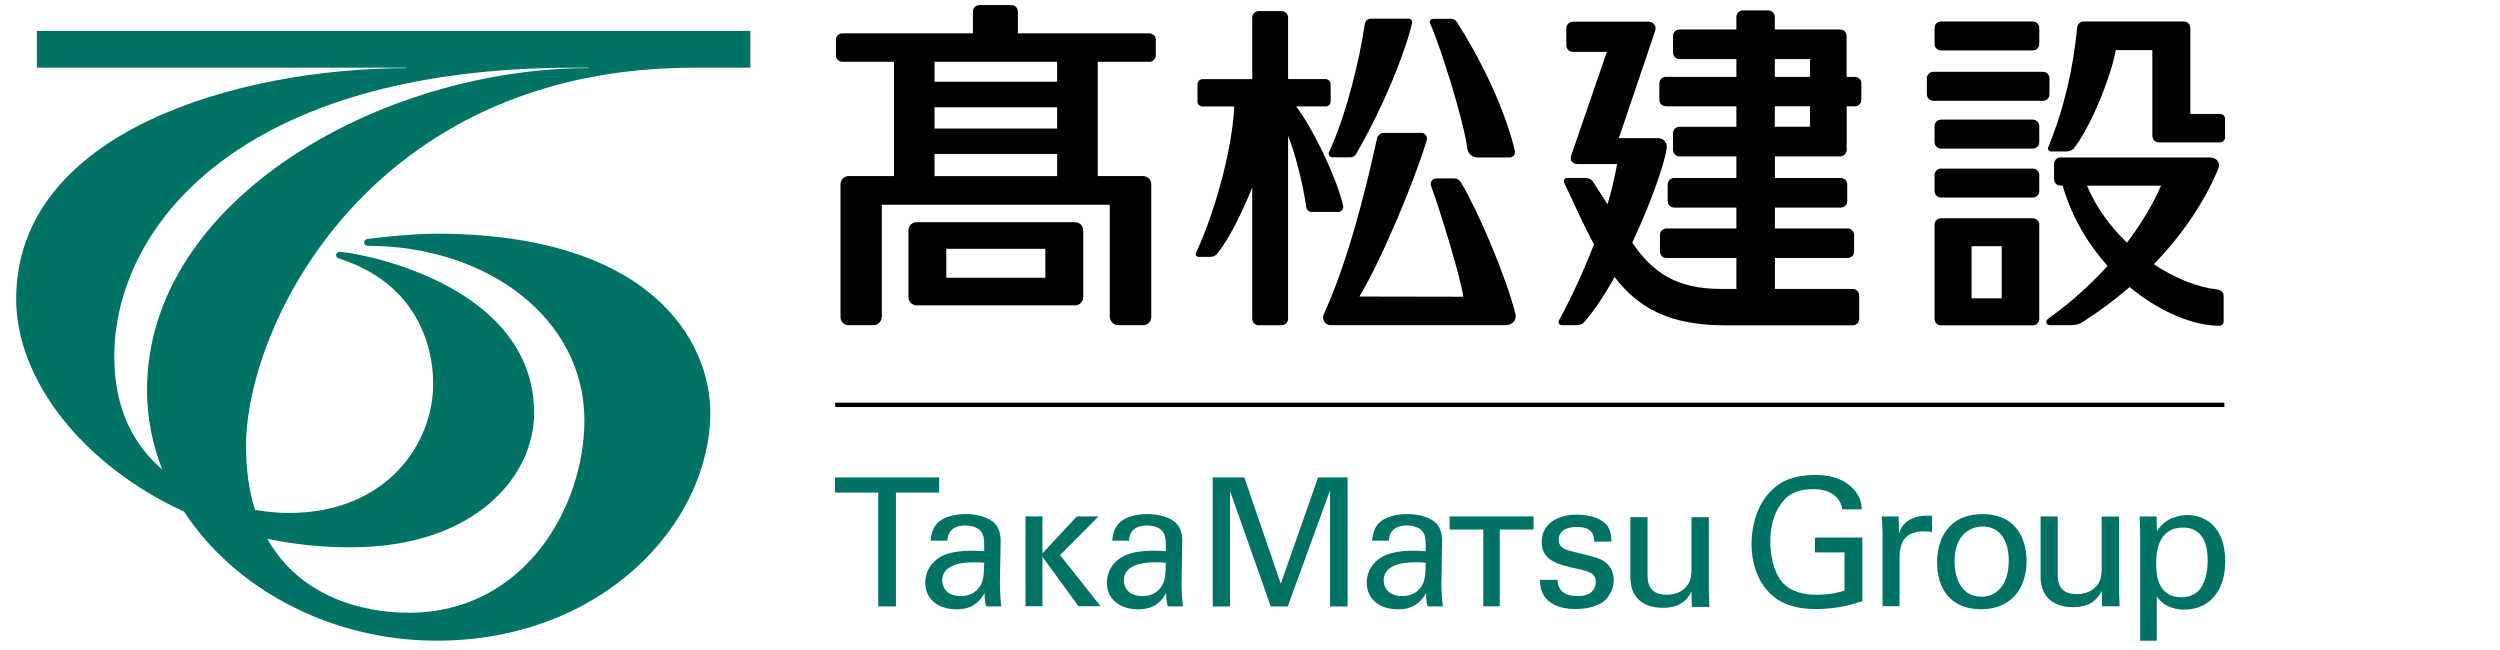
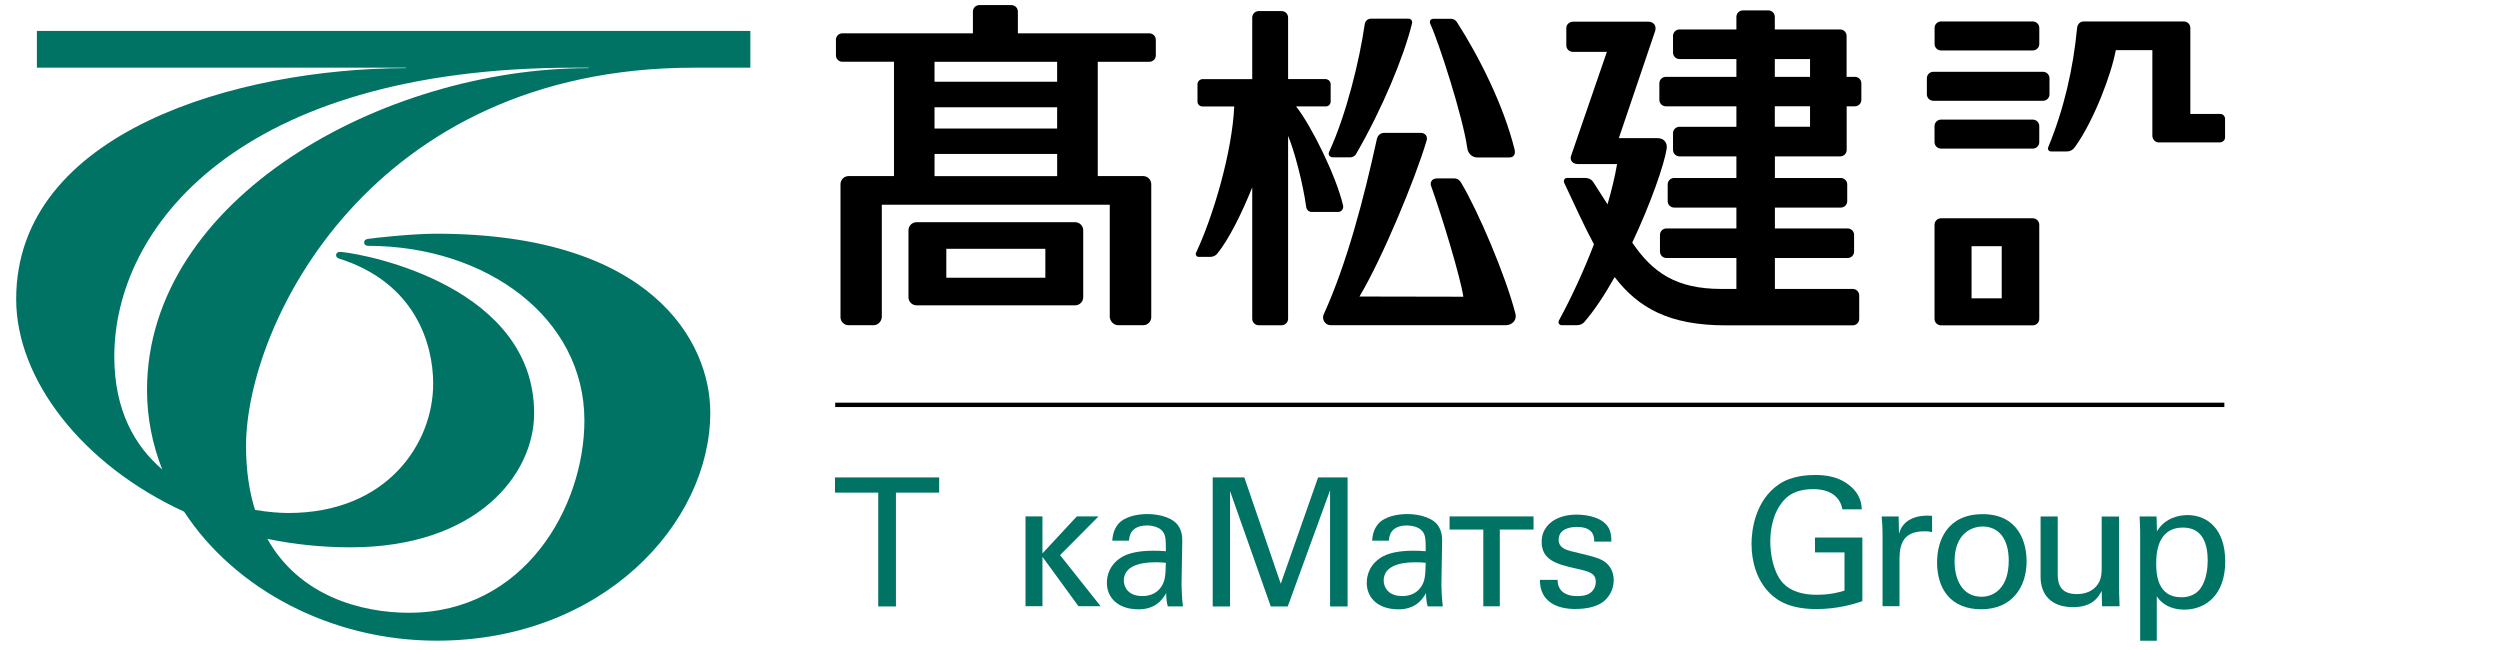
<svg xmlns="http://www.w3.org/2000/svg" width="177" height="46" viewBox="0 0 177 46" fill="none">
  <g clip-path="url(#clip0_7050_146926)">
    <path d="M131.321 5.442H130.739V2.543C130.739 2.29 130.535 2.086 130.282 2.086H125.657V1.193C125.657 0.94 125.452 0.736 125.201 0.736H123.394C123.143 0.736 122.937 0.94 122.937 1.193V2.086H118.907C118.654 2.086 118.45 2.29 118.45 2.543V3.724C118.45 3.977 118.654 4.18 118.907 4.18H122.937V5.442H117.94C117.687 5.442 117.483 5.645 117.483 5.898V7.069C117.483 7.322 117.687 7.526 117.94 7.526H122.937V8.976H118.907C118.654 8.976 118.45 9.18 118.45 9.433V10.614C118.45 10.867 118.654 11.071 118.907 11.071H122.937V12.601H118.528C118.275 12.601 118.072 12.805 118.072 13.058V14.239C118.072 14.492 118.277 14.696 118.528 14.696H122.937V16.173H117.983C117.73 16.173 117.526 16.379 117.526 16.63V17.811C117.526 18.064 117.73 18.268 117.983 18.268H122.937V20.457H121.874C118.656 20.457 116.996 19.282 115.564 17.177C116.862 14.422 117.829 11.659 118.002 10.517C118.057 10.145 117.843 9.781 117.347 9.781H114.613L117.183 2.199C117.298 1.843 117.09 1.535 116.703 1.535H111.397C111.099 1.535 110.895 1.74 110.895 1.991V3.213C110.895 3.467 111.099 3.67 111.352 3.67H113.767L111.249 10.986C111.095 11.353 111.354 11.616 111.716 11.616H114.49C114.329 12.538 114.097 13.496 113.813 14.466C113.047 13.276 112.827 12.929 112.827 12.929C112.704 12.709 112.477 12.599 112.235 12.599H110.949C110.759 12.599 110.673 12.789 110.753 12.96C111.513 14.577 112.171 16.029 112.852 17.297C112.111 19.23 111.235 21.099 110.379 22.679C110.288 22.845 110.379 23.024 110.581 23.024H111.657C111.846 23.024 112.047 22.934 112.144 22.827C112.879 21.989 113.619 20.86 114.317 19.617C116.002 21.813 118.195 23.035 122.182 23.035H131.175C131.428 23.035 131.632 22.831 131.632 22.578V20.913C131.632 20.66 131.428 20.457 131.175 20.457H125.663V18.268H130.813C131.066 18.268 131.27 18.064 131.27 17.811V16.63C131.27 16.377 131.064 16.173 130.813 16.173H125.663V14.696H130.328C130.581 14.696 130.784 14.492 130.784 14.239V13.058C130.784 12.805 130.581 12.601 130.328 12.601H125.663V11.071H130.289C130.542 11.071 130.745 10.867 130.745 10.614V7.526H131.328C131.579 7.526 131.784 7.322 131.784 7.069V5.898C131.784 5.645 131.581 5.442 131.328 5.442H131.321ZM125.657 4.18H128.151V5.442H125.657V4.18ZM128.151 8.974H125.657V7.524H128.151V8.974Z" fill="black" />
    <path d="M136.879 5.084H144.647C144.901 5.084 145.104 5.288 145.104 5.541V6.678C145.104 6.932 144.901 7.135 144.647 7.135H136.879C136.626 7.135 136.422 6.929 136.422 6.678V5.541C136.422 5.288 136.626 5.084 136.879 5.084Z" fill="black" />
    <path d="M137.423 1.52H143.925C144.176 1.52 144.382 1.723 144.382 1.976V3.114C144.382 3.367 144.176 3.571 143.925 3.571H137.425C137.172 3.571 136.969 3.367 136.969 3.114V1.976C136.969 1.723 137.172 1.52 137.425 1.52H137.423Z" fill="black" />
    <path d="M137.424 8.469H143.923C144.176 8.469 144.38 8.672 144.38 8.925V10.063C144.38 10.316 144.176 10.52 143.923 10.52H137.422C137.171 10.52 136.965 10.316 136.965 10.063V8.925C136.965 8.672 137.171 8.469 137.422 8.469H137.424Z" fill="black" />
-     <path d="M137.424 11.935H143.923C144.176 11.935 144.38 12.139 144.38 12.392V13.53C144.38 13.783 144.176 13.987 143.923 13.987H137.422C137.171 13.987 136.965 13.783 136.965 13.53V12.392C136.965 12.139 137.171 11.935 137.422 11.935H137.424Z" fill="black" />
-     <path d="M156.968 20.493C155.545 20.329 153.965 19.691 152.491 18.707C154.557 16.574 156.098 14.251 157.053 11.951C157.232 11.521 156.956 11.15 156.423 11.15H145.885C145.632 11.15 145.428 11.354 145.428 11.607V12.687C145.428 12.94 145.632 13.144 145.885 13.144H146.033C146.694 15.399 147.846 17.304 149.216 18.827C147.965 20.203 146.539 21.473 145.027 22.553C144.924 22.625 144.877 22.697 144.879 22.804C144.883 22.981 145.06 23.024 145.157 23.024H146.615C146.906 23.024 147.183 22.974 147.471 22.789C148.665 22.024 149.767 21.197 150.778 20.324C152.934 22.112 155.331 23.065 157.131 23.065C157.298 23.065 157.433 22.939 157.433 22.773V20.944C157.433 20.691 157.217 20.52 156.966 20.491L156.968 20.493ZM147.761 13.144H153.002C152.409 14.512 151.582 15.876 150.588 17.179C149.401 16.039 148.395 14.665 147.759 13.144H147.761Z" fill="black" />
    <path d="M157.191 8.068H155.076V1.976C155.076 1.723 154.872 1.52 154.619 1.52H147.515C147.262 1.52 147.081 1.729 147.058 1.98C146.788 4.83 146.14 7.7 145.005 10.445C144.955 10.564 145.058 10.722 145.206 10.722H146.326C146.649 10.722 146.811 10.546 146.941 10.362C148.26 8.504 149.49 5.243 149.798 3.55H152.387V9.605C152.387 9.858 152.582 10.082 152.833 10.082H157.164C157.353 10.082 157.534 9.928 157.534 9.739V8.41C157.534 8.221 157.382 8.066 157.191 8.066V8.068Z" fill="black" />
    <path d="M143.923 15.455H137.422C137.169 15.455 136.965 15.659 136.965 15.912V22.578C136.965 22.831 137.169 23.035 137.422 23.035H143.923C144.176 23.035 144.38 22.831 144.38 22.578V15.912C144.38 15.659 144.176 15.455 143.923 15.455ZM141.722 21.121H139.586V17.43H141.722V21.121Z" fill="black" />
    <path d="M81.371 2.361H72.065V0.818C72.065 0.565 71.861 0.361 71.608 0.361H69.339C69.086 0.361 68.882 0.565 68.882 0.818V2.359H59.64C59.387 2.359 59.184 2.563 59.184 2.816V3.917C59.184 4.17 59.387 4.373 59.64 4.373H63.294V12.467H60.079C59.764 12.467 59.507 12.722 59.507 13.039V22.454C59.507 22.769 59.762 23.026 60.079 23.026H61.838C62.153 23.026 62.408 22.771 62.432 22.454V14.494H78.571V22.454C78.606 22.769 78.863 23.026 79.178 23.026H80.937C81.251 23.026 81.509 22.771 81.509 22.454V13.039C81.509 12.724 81.254 12.467 80.937 12.467H77.721V4.375H81.375C81.628 4.375 81.832 4.172 81.832 3.919V2.818C81.832 2.565 81.628 2.361 81.375 2.361H81.371ZM74.845 9.101H66.164V7.595H74.845V9.101ZM66.166 12.469V10.897H74.847V12.469H66.166ZM74.845 5.789H66.164V4.375H74.845V5.789Z" fill="black" />
    <path d="M76.12 15.732H64.892C64.578 15.732 64.32 15.988 64.32 16.304V21.045C64.32 21.36 64.575 21.617 64.892 21.617H76.12C76.434 21.617 76.692 21.361 76.692 21.045V16.304C76.692 15.99 76.436 15.732 76.12 15.732ZM74.011 19.662H66.999V17.615H74.011V19.662Z" fill="black" />
    <path d="M95.087 14.537C94.61 12.488 92.865 8.931 91.763 7.534H93.867C94.057 7.534 94.211 7.381 94.211 7.19V5.962C94.211 5.772 94.057 5.618 93.867 5.6H91.197V1.242C91.197 0.989 90.993 0.785 90.74 0.785H89.115C88.862 0.785 88.658 0.989 88.658 1.242V5.602H85.123C84.934 5.622 84.782 5.774 84.782 5.964V7.192C84.782 7.381 84.936 7.536 85.123 7.536H87.384C87.238 10.755 85.903 15.306 84.671 17.913C84.619 18.022 84.712 18.185 84.852 18.185H85.708C85.893 18.185 86.086 18.09 86.189 17.948C87.008 16.942 87.921 15.095 88.658 13.27V22.571C88.658 22.824 88.862 23.028 89.115 23.028H90.74C90.993 23.028 91.197 22.824 91.197 22.571V9.62C91.629 10.624 92.256 12.994 92.479 14.66C92.501 14.825 92.614 14.963 92.804 15.004H94.789C95.024 14.965 95.137 14.743 95.089 14.539L95.087 14.537Z" fill="black" />
    <path d="M103.887 10.51C103.934 10.846 104.208 11.15 104.603 11.15H106.85C107.173 11.15 107.312 10.916 107.236 10.601C106.467 7.465 104.7 3.972 103.148 1.565C103.062 1.431 102.908 1.33 102.737 1.33H101.5C101.216 1.34 101.2 1.554 101.268 1.7C101.829 2.888 103.574 8.245 103.887 10.512V10.51Z" fill="black" />
    <path d="M94.362 11.14H95.599C95.772 11.14 95.93 11.044 96.01 10.906C97.882 7.667 99.393 4.011 99.969 1.668C100.022 1.448 99.886 1.32 99.693 1.32H97.086C96.811 1.32 96.654 1.501 96.621 1.728C96.257 4.244 95.327 8.104 94.095 10.766C94.016 10.937 94.132 11.132 94.362 11.14Z" fill="black" />
    <path d="M107.294 22.216C106.588 19.469 104.636 14.916 103.441 12.924C103.336 12.75 103.188 12.63 102.943 12.63H101.756C101.324 12.63 101.247 12.966 101.315 13.149C102.081 15.274 103.41 19.656 103.605 21.008L96.25 20.994C97.849 18.319 100.2 12.684 101.011 9.929C101.079 9.7 100.949 9.406 100.573 9.406H98.015C97.653 9.406 97.509 9.676 97.472 9.892C96.573 14.005 95.361 18.659 93.715 22.267C93.571 22.582 93.799 23.024 94.209 23.024H106.607C107.062 23.024 107.409 22.656 107.294 22.214V22.216Z" fill="black" />
    <path d="M49.138 4.792H53.125V2.191H2.611V4.792H28.739L28.743 4.821C16.837 4.85 1.145 9.308 1.145 21.177C1.145 26.85 5.807 32.909 13.034 36.225C16.596 41.684 23.396 45.36 30.92 45.36C42.637 45.36 50.288 37.073 50.288 29.201C50.288 24.192 46.122 16.546 30.866 16.546C29.173 16.546 26.29 16.863 26.015 16.921C25.867 16.951 25.782 17.023 25.782 17.165C25.782 17.336 25.936 17.404 26.029 17.404C34.467 17.404 41.375 22.517 41.375 29.765C41.375 35.886 37.137 43.383 28.947 43.383C25.548 43.383 21.19 42.188 18.929 38.151C20.801 38.538 22.772 38.75 24.819 38.75C33.691 38.75 37.816 33.664 37.816 29.257C37.816 20.389 26.22 18.036 24.155 17.836C23.949 17.816 23.84 17.879 23.801 18.013C23.77 18.13 23.838 18.256 23.994 18.303C29.399 20.007 30.669 24.348 30.669 27.164C30.669 31.403 27.401 36.32 20.414 36.32C19.867 36.32 19.036 36.267 18.055 36.102C17.649 34.812 17.419 33.312 17.419 31.571C17.419 23.06 26.167 4.792 49.14 4.792H49.138ZM8.092 25.245C8.092 16.11 16.876 4.792 40.684 4.792H41.67V4.823C27.124 4.823 10.409 14.044 10.409 27.617C10.409 29.584 10.792 31.475 11.487 33.24C9.549 31.58 8.092 29.059 8.092 25.243V25.245Z" fill="#007365" />
    <path d="M59.133 28.664H157.484" stroke="black" stroke-width="0.309" stroke-miterlimit="10" />
    <path d="M130.439 36.061C130.299 35.213 129.616 34.631 128.376 34.631C127.516 34.631 126.794 34.859 126.312 35.402C125.514 36.289 125.337 37.478 125.337 38.338C125.337 39.11 125.502 40.414 126.172 41.211C126.767 41.894 127.691 42.11 128.602 42.11C129.639 42.11 130.297 41.908 130.59 41.818V39.11H128.501V38.059H131.855V42.564C131.324 42.741 130.16 43.122 128.602 43.122C126.919 43.122 125.932 42.64 125.285 41.982C124.386 41.071 124.008 39.793 124.008 38.501C124.008 37.589 124.236 35.439 125.969 34.275C126.868 33.668 128.057 33.629 128.512 33.629C129.234 33.629 130.334 33.717 131.207 34.604C131.75 35.174 131.789 35.705 131.814 36.059H130.435L130.439 36.061Z" fill="#007365" />
    <path d="M133.286 37.857C133.286 37.427 133.262 36.985 133.223 36.567H134.424L134.449 37.795C134.677 36.908 135.436 36.618 135.967 36.542C136.321 36.491 136.587 36.505 136.79 36.518V37.682C136.726 37.657 136.65 37.645 136.562 37.631C136.473 37.618 136.36 37.618 136.22 37.618C134.815 37.618 134.486 38.454 134.486 39.542V42.92H133.284V37.859L133.286 37.857Z" fill="#007365" />
    <path d="M140.371 36.402C142.914 36.402 143.483 38.402 143.483 39.731C143.483 41.591 142.434 43.136 140.27 43.136C138.105 43.136 137.145 41.682 137.145 39.82C137.145 38.25 137.879 36.402 140.371 36.402ZM140.294 42.249C141.194 42.249 142.218 41.603 142.218 39.694C142.218 38.112 141.484 37.277 140.371 37.277C139.611 37.277 138.383 37.758 138.383 39.744C138.383 41.046 138.941 42.249 140.294 42.249Z" fill="#007365" />
    <path d="M145.687 36.568V40.657C145.687 41.276 145.826 42.062 147.04 42.062C147.635 42.062 148.192 41.86 148.534 41.354C148.799 40.973 148.799 40.482 148.799 40.165V36.57H150.028V41.733C150.028 41.86 150.052 42.568 150.065 42.922H148.824L148.799 41.833C148.571 42.276 148.141 42.986 146.775 42.986C145.205 42.986 144.473 42.086 144.473 40.833V36.568H145.687Z" fill="#007365" />
    <path d="M151.521 37.605C151.521 37.327 151.509 37.175 151.484 36.568H152.686L152.711 37.619C153.305 36.619 154.357 36.467 154.875 36.467C156.241 36.467 157.546 37.403 157.546 39.757C157.546 42.11 156.167 43.162 154.649 43.162C153.725 43.162 153.042 42.769 152.7 42.213V45.365H151.523V37.609L151.521 37.605ZM154.445 42.287C154.75 42.287 155.381 42.224 155.786 41.668C156.241 41.049 156.305 40.137 156.305 39.681C156.305 38.541 155.963 37.352 154.558 37.352C152.659 37.352 152.659 39.364 152.659 39.934C152.659 40.705 152.772 42.287 154.443 42.287H154.445Z" fill="#007365" />
    <path d="M62.179 42.936V34.877H59.117V33.801H66.493V34.877H63.432V42.936H62.179Z" fill="#007365" />
-     <path d="M69.82 42.935C69.732 42.618 69.707 42.316 69.707 41.987C69.137 43.036 68.277 43.139 67.746 43.139C66.292 43.139 65.508 42.316 65.508 41.267C65.508 40.76 65.685 39.95 66.621 39.407C67.304 39.028 68.316 38.989 68.822 38.989C69.127 38.989 69.316 39.001 69.682 39.026C69.682 38.242 69.682 37.901 69.454 37.621C69.213 37.304 68.695 37.203 68.353 37.203C67.152 37.203 67.088 38.026 67.076 38.279H65.886C65.923 37.95 65.963 37.508 66.329 37.078C66.81 36.547 67.707 36.395 68.378 36.395C69.302 36.395 70.289 36.685 70.631 37.331C70.832 37.709 70.845 38.014 70.845 38.304L70.793 41.341C70.793 41.441 70.806 42.289 70.894 42.935H69.818H69.82ZM68.997 39.81C68.516 39.81 66.707 39.81 66.707 41.1C66.707 41.505 66.96 42.201 68.024 42.201C68.631 42.201 69.088 41.96 69.378 41.517C69.643 41.087 69.656 40.734 69.682 39.847C69.468 39.822 69.289 39.81 68.999 39.81H68.997Z" fill="#007365" />
    <path d="M82.68 42.935C82.591 42.618 82.566 42.316 82.566 41.987C81.996 43.036 81.136 43.139 80.606 43.139C79.151 43.139 78.367 42.316 78.367 41.267C78.367 40.76 78.544 39.95 79.48 39.407C80.163 39.028 81.176 38.989 81.682 38.989C81.986 38.989 82.175 39.001 82.542 39.026C82.542 38.242 82.542 37.901 82.313 37.621C82.073 37.304 81.554 37.203 81.213 37.203C80.011 37.203 79.947 38.026 79.935 38.279H78.746C78.783 37.95 78.822 37.508 79.188 37.078C79.669 36.547 80.567 36.395 81.237 36.395C82.161 36.395 83.149 36.685 83.49 37.331C83.692 37.709 83.704 38.014 83.704 38.304L83.653 41.341C83.653 41.441 83.665 42.289 83.754 42.935H82.677H82.68ZM81.857 39.81C81.375 39.81 79.567 39.81 79.567 41.1C79.567 41.505 79.82 42.201 80.883 42.201C81.49 42.201 81.947 41.96 82.237 41.517C82.503 41.087 82.515 40.734 82.542 39.847C82.328 39.822 82.149 39.81 81.859 39.81H81.857Z" fill="#007365" />
    <path d="M85.859 33.801H88.098L90.678 41.329L93.322 33.801H95.41V42.936H94.169V34.712L91.172 42.936H89.97L87.086 34.764V42.936H85.859V33.801Z" fill="#007365" />
    <path d="M101.078 42.935C100.99 42.618 100.965 42.316 100.965 41.987C100.395 43.036 99.535 43.139 99.004 43.139C97.549 43.139 96.766 42.316 96.766 41.267C96.766 40.76 96.943 39.95 97.879 39.407C98.562 39.028 99.574 38.989 100.08 38.989C100.385 38.989 100.574 39.001 100.94 39.026C100.94 38.242 100.94 37.901 100.712 37.621C100.471 37.304 99.953 37.203 99.611 37.203C98.409 37.203 98.346 38.026 98.333 38.279H97.144C97.181 37.95 97.22 37.508 97.587 37.078C98.068 36.547 98.965 36.395 99.636 36.395C100.56 36.395 101.547 36.685 101.889 37.331C102.09 37.709 102.103 38.014 102.103 38.304L102.051 41.341C102.051 41.441 102.063 42.289 102.152 42.935H101.076H101.078ZM100.255 39.81C99.774 39.81 97.965 39.81 97.965 41.1C97.965 41.505 98.218 42.201 99.282 42.201C99.889 42.201 100.346 41.96 100.636 41.517C100.901 41.087 100.913 40.734 100.94 39.847C100.726 39.822 100.547 39.81 100.257 39.81H100.255Z" fill="#007365" />
    <path d="M110.276 41.05C110.264 41.532 110.517 42.203 111.667 42.203C112.161 42.203 112.527 42.114 112.78 41.797C112.908 41.633 112.982 41.419 112.982 41.203C112.982 40.583 112.539 40.468 111.591 40.254C110.262 39.95 109.149 39.684 109.149 38.357C109.149 37.193 110.161 36.434 111.628 36.434C112.424 36.434 113.539 36.662 113.918 37.421C114.083 37.775 114.083 38.08 114.083 38.345H112.869C112.906 37.384 112.072 37.308 111.642 37.308C111.465 37.308 110.352 37.308 110.352 38.219C110.352 38.802 110.922 38.94 111.252 39.03C113.011 39.448 113.389 39.548 113.77 39.902C114.124 40.232 114.251 40.674 114.251 41.079C114.251 41.787 113.858 42.394 113.391 42.686C112.834 43.028 112.165 43.116 111.507 43.116C110.217 43.116 109.015 42.585 109.027 41.055H110.28L110.276 41.05Z" fill="#007365" />
-     <path d="M116.646 36.615V40.701C116.646 41.321 116.786 42.106 117.999 42.106C118.594 42.106 119.152 41.905 119.493 41.399C119.759 41.02 119.759 40.526 119.759 40.21V36.617H120.985V41.779C120.985 41.907 121.009 42.615 121.022 42.969H119.781L119.756 41.88C119.528 42.322 119.098 43.032 117.732 43.032C116.164 43.032 115.43 42.133 115.43 40.882V36.619H116.644L116.646 36.615Z" fill="#007365" />
    <path d="M75.052 39.301L77.778 36.559H76.241L73.805 39.18V36.559H72.606V42.92H73.805V39.422L76.356 42.92H77.924L75.052 39.301Z" fill="#007365" />
    <path d="M102.629 36.562V37.492H105.018V42.926H106.186V37.492H108.575V36.562H102.629Z" fill="#007365" />
  </g>
  <defs>
    <clipPath id="clip0_7050_146926">
      <rect width="156.397" height="45" fill="white" transform="translate(1.145 0.359)" />
    </clipPath>
  </defs>
</svg>